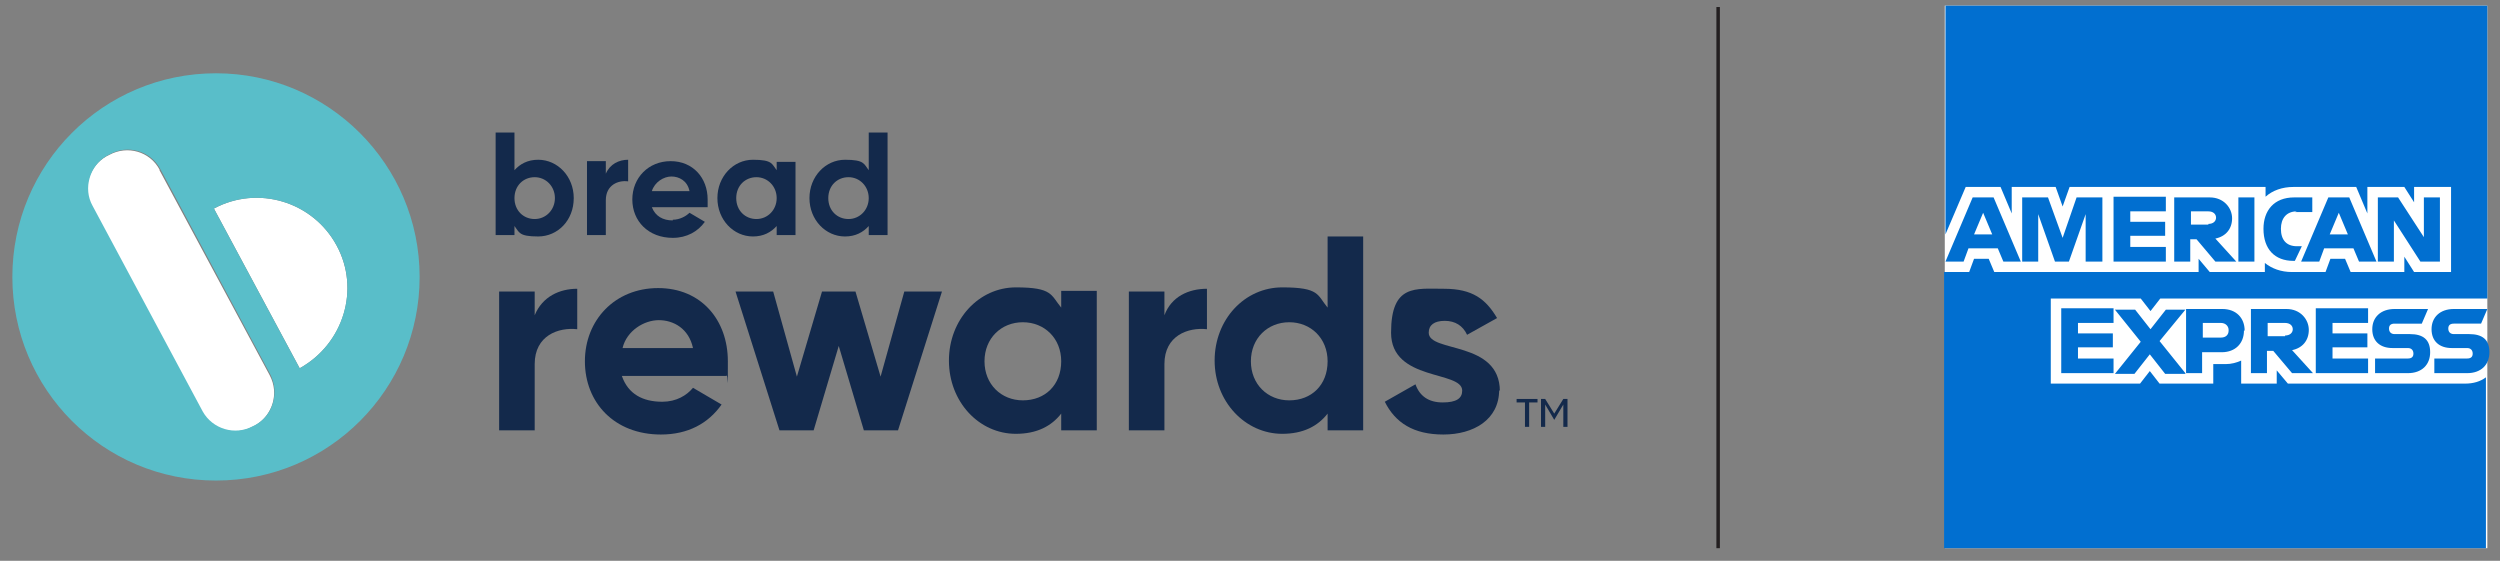
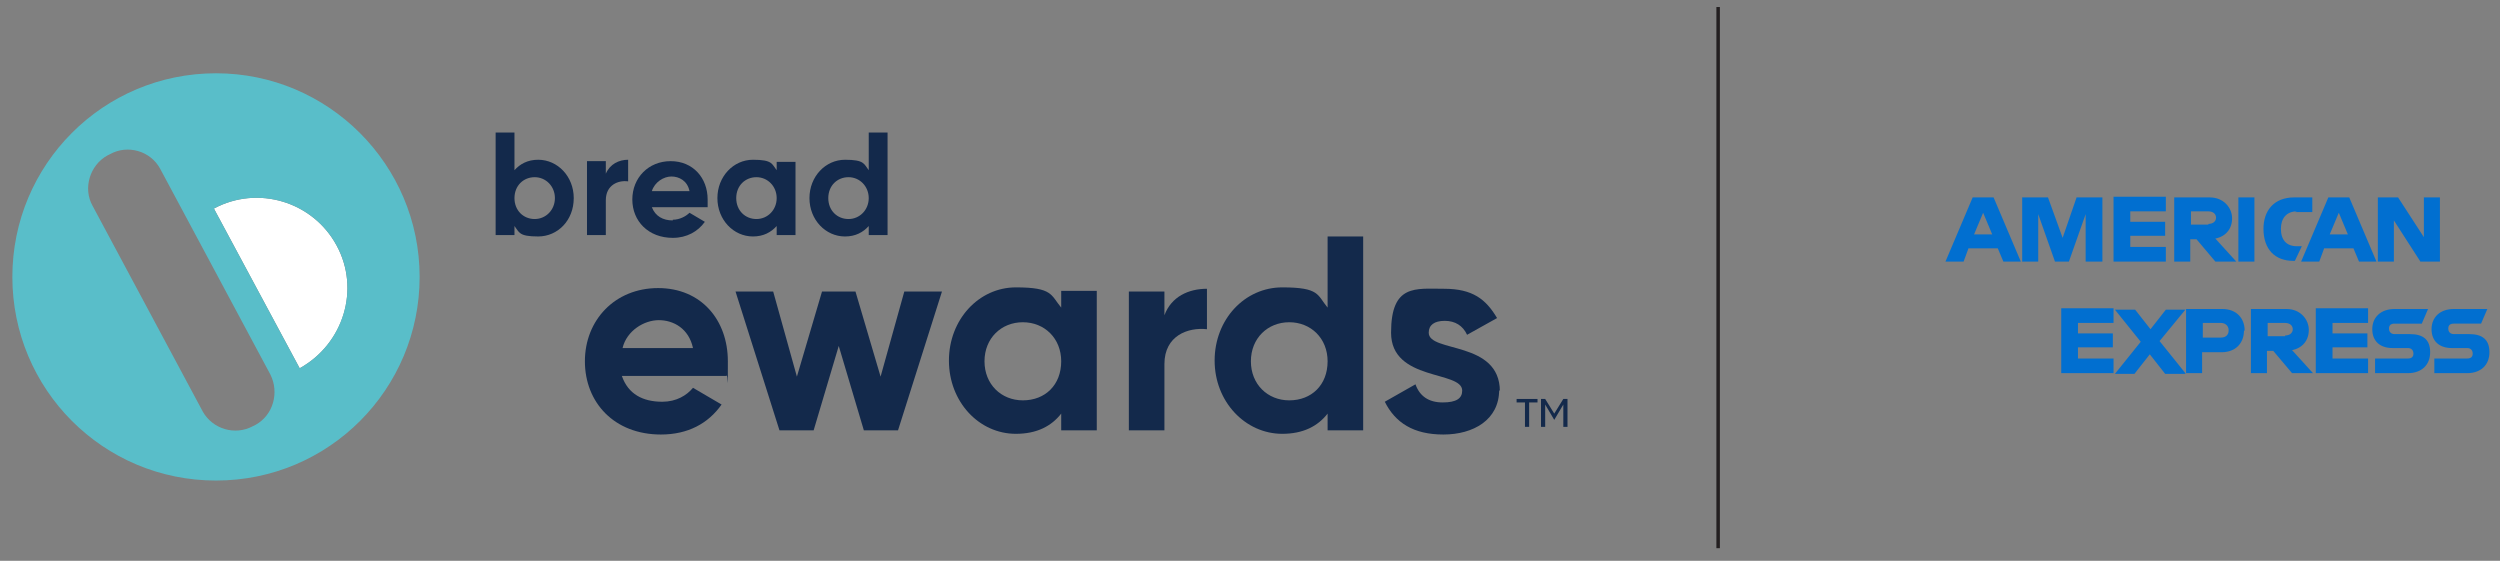
<svg xmlns="http://www.w3.org/2000/svg" viewBox="56.628 31.792 358.488 80.416" version="1.1" id="Layer_1" style="max-height: 500px" width="358.488" height="80.416">
  <rect x="56.628" y="31.792" width="358.488" height="80.416" fill="#808080" stroke="none" />
  <defs>
    <style>
      .st0 {
        fill: #59bec9;
      }

      .st1 {
        fill: none;
        stroke: #231f20;
        stroke-miterlimit: 10;
        stroke-width: .5px;
      }

      .st2 {
        fill: #fff;
      }

      .st3 {
        fill: #016fd0;
      }

      .st4 {
        fill: #13294b;
      }
    </style>
  </defs>
  <g>
    <g>
-       <path d="M79.5,56.1c-1.4-2.6-4.6-3.5-7.2-2.1l-.4.2c-2.5,1.4-3.5,4.6-2.1,7.2l15.8,29.5c1.4,2.5,4.6,3.5,7.2,2.1l.4-.2c2.5-1.4,3.5-4.6,2.1-7.2l-15.8-29.4Z" class="st2" />
      <path d="M104.9,67c-3.4-6.3-11.3-8.7-17.6-5.3l12.3,22.9c6.3-3.5,8.7-11.3,5.3-17.6Z" class="st2" />
      <path d="M87.6,42.3c-16.2,0-29.2,13.1-29.2,29.2s13,29.2,29.2,29.2,29.2-13.1,29.2-29.2-13.1-29.2-29.2-29.2ZM85.7,90.8l-15.8-29.5c-1.4-2.5-.4-5.8,2.1-7.2l.4-.2c2.5-1.4,5.8-.5,7.2,2.1l15.8,29.5c1.3,2.6.4,5.8-2.1,7.2l-.4.2c-2.6,1.4-5.8.4-7.2-2.1ZM99.6,84.6l-12.3-22.9c6.3-3.4,14.2-1,17.6,5.3,3.4,6.2,1,14.1-5.3,17.6Z" class="st0" />
    </g>
    <g>
      <path d="M138.9,60.2c0,3.2-2.3,5.5-5.1,5.5s-2.7-.6-3.4-1.5v1.3h-2.7v-14.7h2.7v5.4c.8-.9,1.9-1.5,3.4-1.5,2.8,0,5.1,2.4,5.1,5.5ZM136.2,60.2c0-1.7-1.3-3-2.9-3s-2.9,1.2-2.9,3,1.3,3,2.9,3,2.9-1.3,2.9-3Z" class="st4" />
      <path d="M146.7,54.8v3c-1.4-.2-3.2.5-3.2,2.7v5h-2.7v-10.6h2.7v1.8c.6-1.4,1.9-2,3.2-2Z" class="st4" />
      <path d="M153.1,63.3c1,0,1.9-.5,2.4-1l2.2,1.3c-1,1.4-2.6,2.3-4.6,2.3-3.5,0-5.8-2.4-5.8-5.5s2.3-5.5,5.5-5.5,5.3,2.4,5.3,5.5,0,.8,0,1.1h-8c.5,1.3,1.6,1.9,3,1.9ZM155.5,59.2c-.3-1.5-1.5-2.1-2.6-2.1s-2.4.8-2.8,2.1h5.4Z" class="st4" />
      <path d="M170.7,55v10.5h-2.7v-1.3c-.8.9-1.9,1.5-3.4,1.5-2.8,0-5.1-2.4-5.1-5.5s2.3-5.5,5.1-5.5,2.7.6,3.4,1.5v-1.2h2.7ZM168,60.2c0-1.7-1.3-3-2.9-3s-2.9,1.2-2.9,3,1.3,3,2.9,3,2.9-1.3,2.9-3Z" class="st4" />
      <path d="M183.9,50.8v14.7h-2.7v-1.3c-.8.9-1.9,1.5-3.4,1.5-2.8,0-5.1-2.4-5.1-5.5s2.3-5.5,5.1-5.5,2.7.6,3.4,1.5v-5.4h2.7ZM181.2,60.2c0-1.7-1.3-3-2.9-3s-2.9,1.2-2.9,3,1.3,3,2.9,3,2.9-1.3,2.9-3Z" class="st4" />
-       <path d="M139.4,73.2v5.8c-2.7-.3-6.1.9-6.1,5v9.5h-5.1v-19.9h5.1v3.4c1.1-2.7,3.6-3.8,6.1-3.8Z" class="st4" />
      <path d="M151.6,89.4c2,0,3.5-.9,4.4-2l4.1,2.4c-1.9,2.7-4.8,4.3-8.7,4.3-6.7,0-10.9-4.6-10.9-10.5s4.3-10.5,10.5-10.5,10,4.6,10,10.5,0,1.4-.2,2.1h-15c.9,2.6,3,3.7,5.8,3.7ZM156,81.7c-.6-2.8-2.8-4-4.9-4s-4.6,1.5-5.2,4h10.1Z" class="st4" />
      <path d="M191.7,73.6l-6.3,19.9h-4.9l-3.6-12.1-3.6,12.1h-4.9l-6.3-19.9h5.4l3.4,12.2,3.6-12.2h4.8l3.6,12.2,3.4-12.2h5.4Z" class="st4" />
      <path d="M213.9,73.6v19.9h-5.1v-2.4c-1.4,1.8-3.5,2.9-6.5,2.9-5.3,0-9.6-4.6-9.6-10.5s4.3-10.5,9.6-10.5,5,1.1,6.5,2.9v-2.4h5.1ZM208.8,83.6c0-3.3-2.4-5.6-5.5-5.6s-5.5,2.3-5.5,5.6,2.4,5.6,5.5,5.6c3.2,0,5.5-2.2,5.5-5.6Z" class="st4" />
      <path d="M229.7,73.2v5.8c-2.7-.3-6.1.9-6.1,5v9.5h-5.1v-19.9h5.1v3.4c1-2.7,3.5-3.8,6.1-3.8Z" class="st4" />
      <path d="M252.1,65.7v27.8h-5.1v-2.4c-1.4,1.8-3.5,2.9-6.5,2.9-5.3,0-9.7-4.6-9.7-10.5s4.3-10.5,9.7-10.5,5,1.1,6.5,2.9v-10.2h5.1ZM247,83.6c0-3.3-2.4-5.6-5.5-5.6s-5.5,2.3-5.5,5.6,2.4,5.6,5.5,5.6c3.2,0,5.5-2.2,5.5-5.6Z" class="st4" />
      <path d="M271.6,87.7c0,4.3-3.7,6.4-8,6.4s-6.9-1.7-8.4-4.7l4.4-2.5c.6,1.7,1.9,2.6,3.9,2.6s2.8-.6,2.8-1.7c0-2.9-10.2-1.3-10.2-8.3s3.5-6.3,7.6-6.3,6,1.5,7.6,4.2l-4.3,2.4c-.6-1.3-1.7-2-3.2-2s-2.3.6-2.3,1.7c0,2.9,10.2,1.1,10.2,8.4Z" class="st4" />
    </g>
    <path d="M277,89h-2.9v.5h1.2v3.5h.6v-3.5h1.2v-.5Z" class="st4" />
    <path d="M281.4,89h-.6l-1.3,2.1-1.3-2.1h-.6v4h.6v-3.2l1.3,2.2h0l1.3-2.2v3.2h.6v-4h0Z" class="st4" />
  </g>
  <g>
-     <polygon points="413.3 110.4 374.6 110.4 335.5 110.4 335.5 71 335.5 32.6 374.8 32.6 413.3 32.6 413.3 71.5 413.3 110.4 413.3 110.4" class="st2" />
    <g>
-       <path d="M384.7,86.8l-1.6-1.9v1.9h-5.1v-3.3c-.7.3-1.4.5-2.2.5h-1.8v2.8h-7.7l-1.4-1.8-1.4,1.8h-12.8v-12.2h12.9l1.4,1.8,1.4-1.8h46.9v-42h-77.7v32.8l2.9-6.8h5l1.6,3.8v-3.8h6.3l1,2.8,1-2.8h28.1v1.4c1-.9,2.4-1.4,4-1.4h9l1.6,3.8v-3.8h5.3l1.4,2.2v-2.2h5.3v12.2h-5.3l-1.4-2.2v2.2h-7.7l-.8-1.9h-2.1l-.7,1.9h-4.8c-1.6,0-2.9-.5-3.9-1.3v1.3h-7.9l-1.6-1.9v1.9h-29.3l-.8-1.9h-2.1l-.7,1.9h-3.6v39.6h77.7v-24.5c-.8.6-1.8.9-3,.9h-25.7Z" class="st3" />
      <path d="M412.4,78.2l.9-2.1h-4.8c-2,0-3.2,1.2-3.2,2.9s1.1,2.7,2.9,2.7h2.2c.5,0,.8.3.8.8s-.3.7-.8.7h-4.7v2.1h4.7c2,0,3.2-1.2,3.2-3s-1-2.6-2.9-2.6h-2.2c-.5,0-.8-.3-.8-.8s.3-.7.8-.7h3.9ZM399.2,78.9c0-.5.3-.7.8-.7h3.9l.9-2.1h-4.8c-2,0-3.2,1.2-3.2,2.9s1.1,2.7,2.9,2.7h2.2c.5,0,.8.3.8.8s-.3.7-.8.7h-4.7v2.1h4.7c2,0,3.2-1.2,3.2-3s-1-2.6-2.9-2.6h-2.2c-.5,0-.8-.3-.8-.8h0ZM388.7,85.3h7.5v-2.1h-5.1v-1.6h5v-2h-5v-1.5h5.1v-2.1h-7.5v9.2h0ZM388.3,85.3l-3-3.3c1.5-.3,2.4-1.4,2.4-2.9s-1.2-3-3.2-3h-5.1v9.2h2.3v-3.2h.9l2.7,3.2h2.9ZM384.3,80h-2.5v-1.9h2.5c.7,0,1.1.4,1.1.9s-.4.9-1.1.9h0ZM378.5,79.2c0-1.8-1.2-3.1-3.2-3.1h-5.2v9.2h2.3v-3h2.8c2,0,3.2-1.3,3.2-3.1h0ZM376.2,79.2c0,.6-.4,1-1.1,1h-2.6v-2.1h2.6c.7,0,1.1.5,1.1,1h0ZM370,85.3l-3.7-4.6,3.7-4.5h-2.8l-2.2,2.8-2.2-2.8h-2.9l3.7,4.6-3.7,4.6h2.8l2.2-2.8,2.2,2.8h2.9ZM352.2,85.3h7.5v-2.1h-5.1v-1.6h5v-2h-5v-1.5h5.1v-2.1h-7.5v9.2h0Z" class="st3" />
      <path d="M406.5,69.3v-9.2h-2.3v5.7l-3.7-5.7h-2.9v9.2h2.3v-5.9l3.8,5.9h2.8ZM394.8,69.3h2.6l-3.9-9.2h-3l-3.9,9.2h2.6l.7-1.9h4.2l.8,1.9h0ZM393.2,65.4h-2.5l1.3-3.1,1.3,3.1h0ZM385.7,62.2h2.5v-2.1h-2.6c-2.9,0-4.4,1.9-4.4,4.5h0c0,2.9,1.6,4.6,4.3,4.6h.2l1-2.1h-.7c-1.5,0-2.3-.9-2.3-2.5h0c0-1.5.8-2.5,2.3-2.5h0ZM377.6,69.3h2.3v-9.2h-2.3v9.2h0ZM377.3,69.3l-3-3.3c1.5-.3,2.4-1.4,2.4-2.9s-1.2-3-3.2-3h-5.1v9.2h2.3v-3.2h.9l2.7,3.2h2.9ZM373.3,64h-2.5v-1.9h2.5c.7,0,1.1.4,1.1.9s-.4.9-1.1.9h0ZM359.7,69.3h7.5v-2.1h-5.1v-1.6h5v-2h-5v-1.5h5.1v-2.1h-7.5v9.2h0ZM355.8,69.3h2.3v-9.2h-3.7l-2,5.8-2.1-5.8h-3.7v9.2h2.3v-6.8l2.4,6.8h2l2.4-6.8v6.8h0ZM343.8,69.3h2.6l-3.9-9.2h-3l-3.9,9.2h2.6l.7-1.9h4.2l.8,1.9h0ZM342.2,65.4h-2.5l1.3-3.1,1.3,3.1h0Z" class="st3" />
    </g>
  </g>
  <line y2="110.4" x2="303" y1="32.8" x1="303" class="st1" />
</svg>